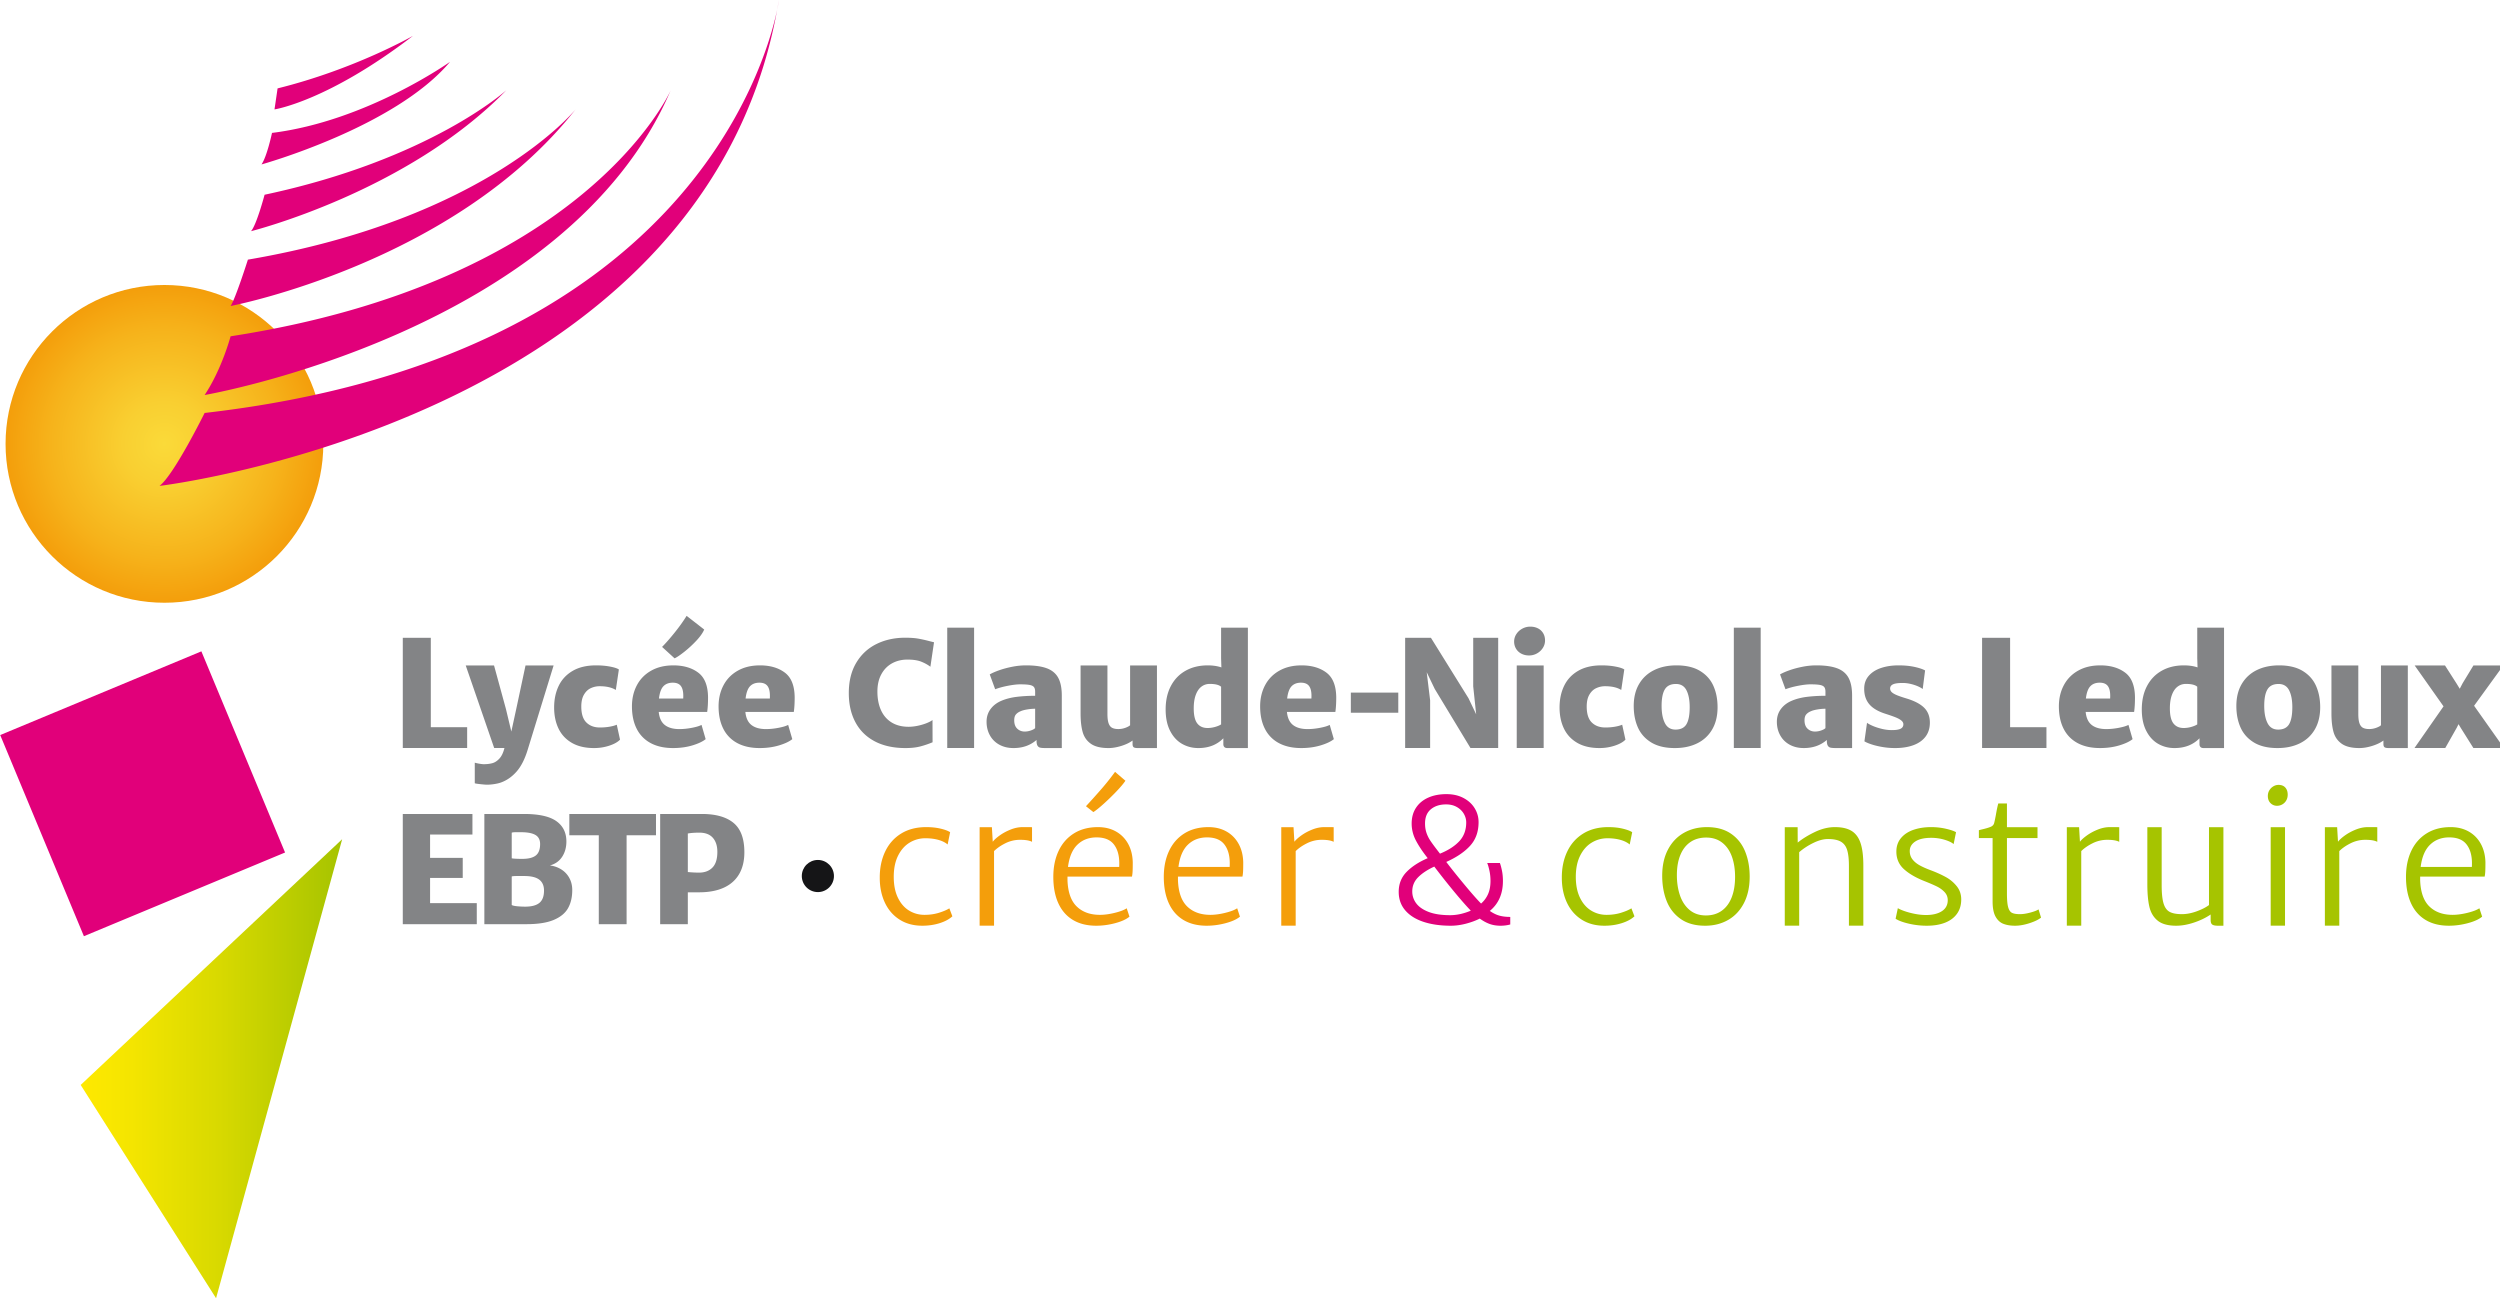
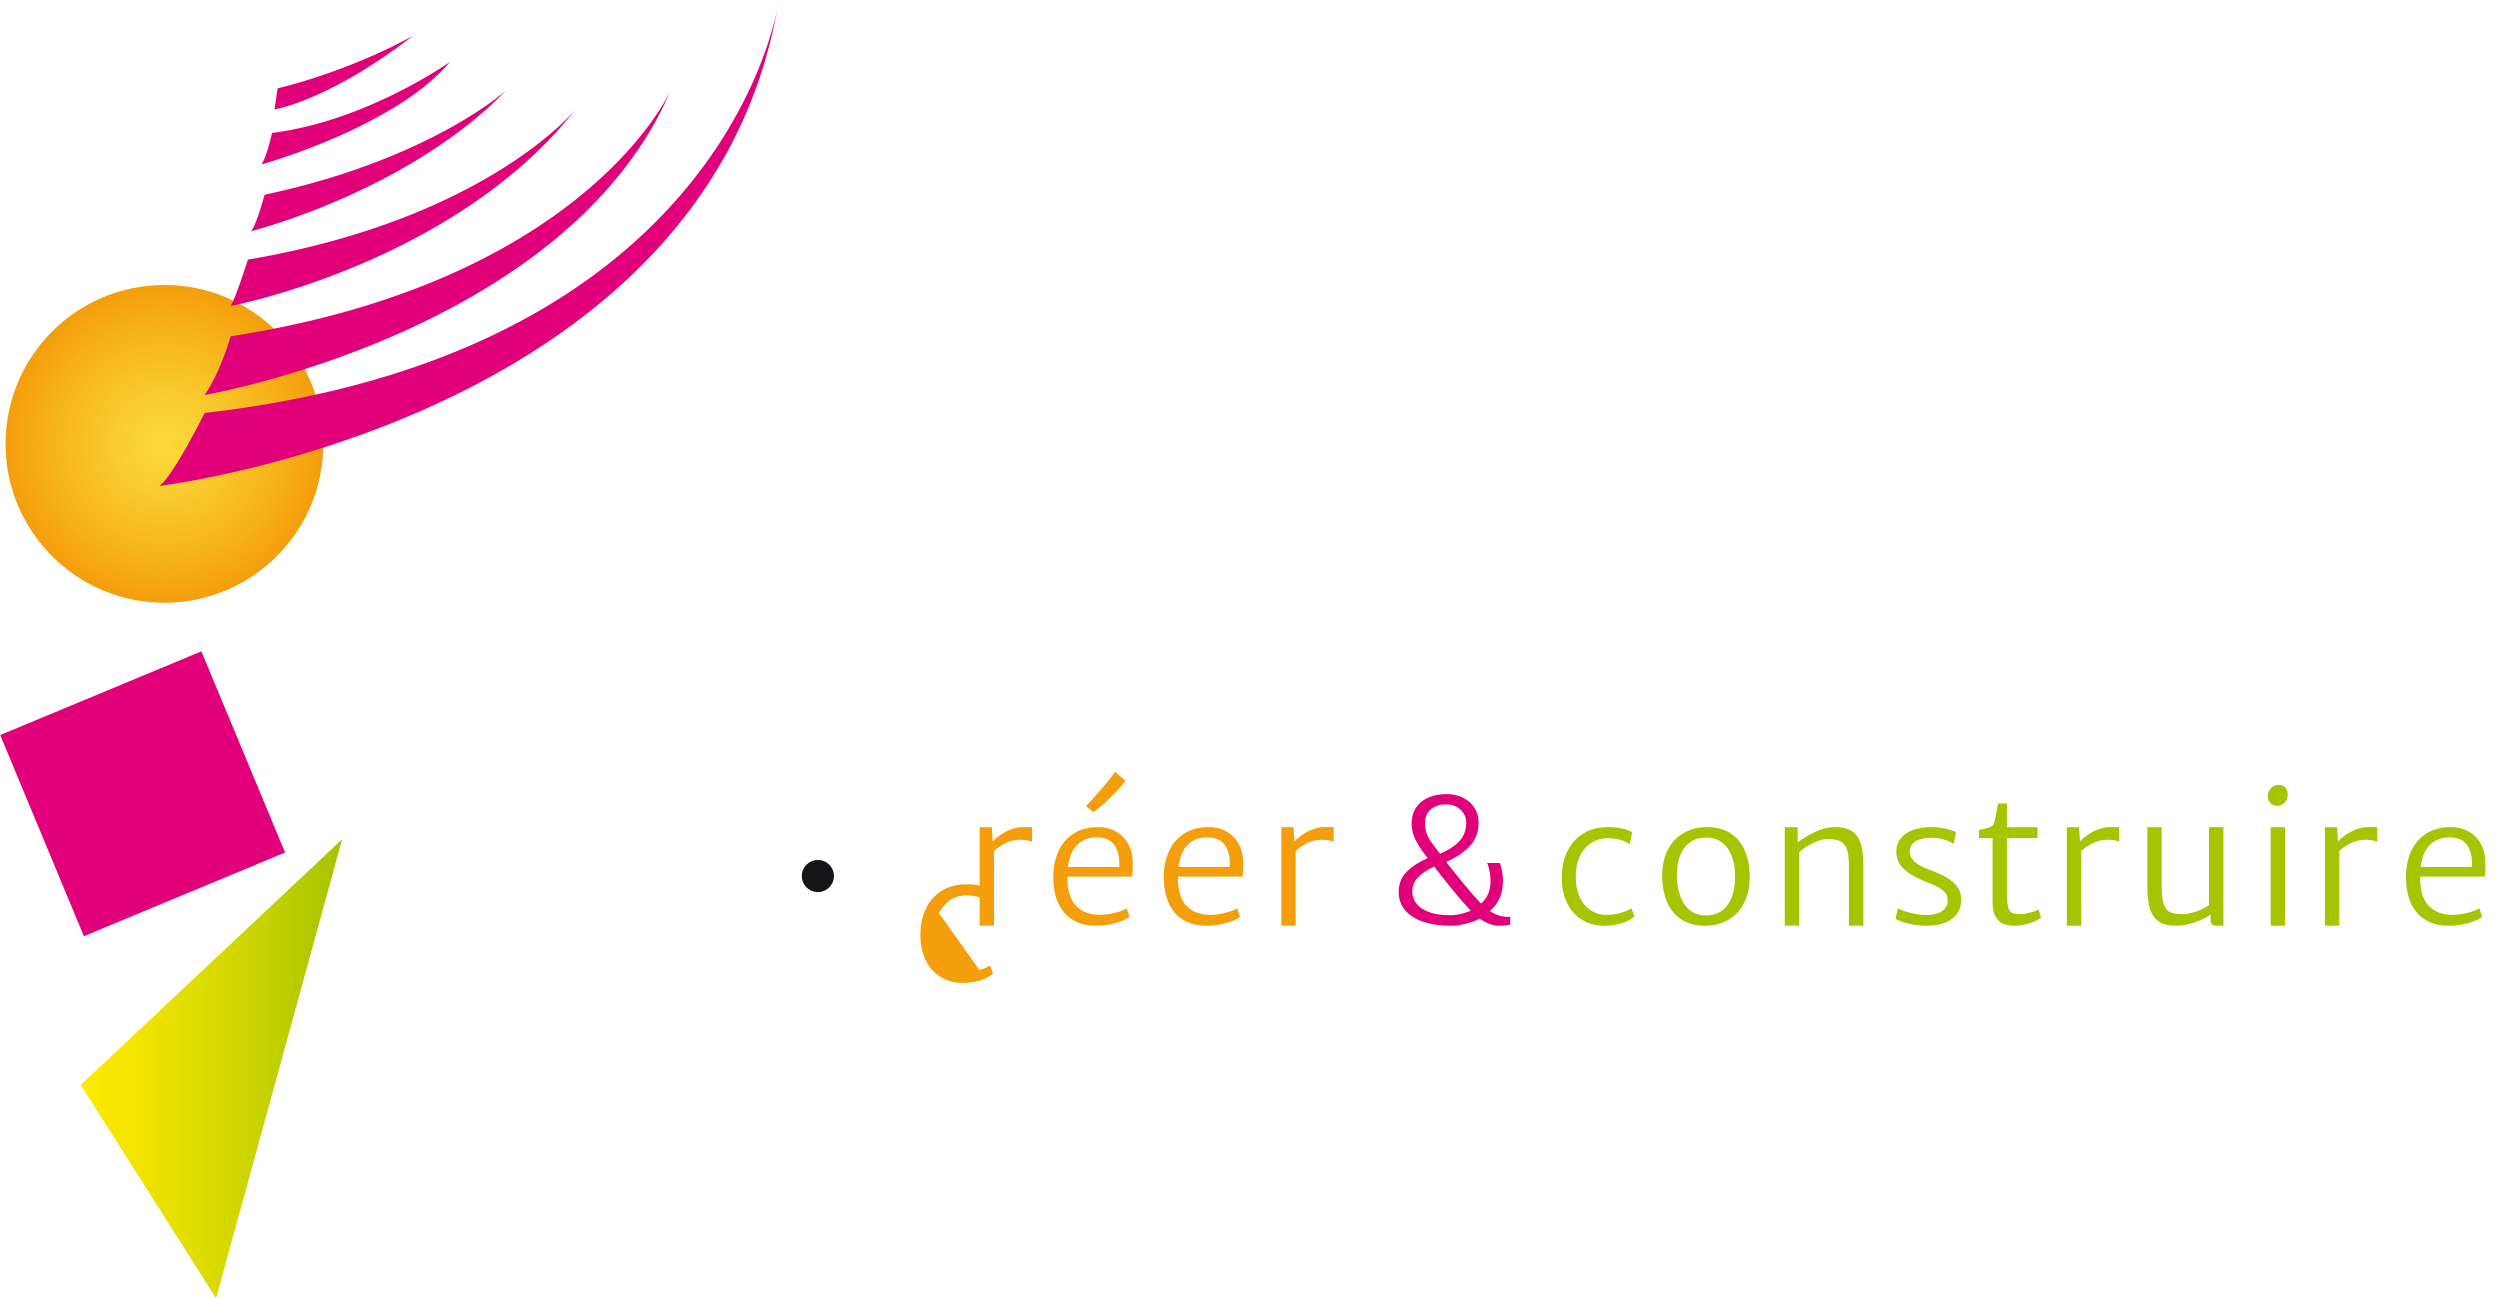
<svg xmlns="http://www.w3.org/2000/svg" viewBox="0 0 674 350">
  <radialGradient id="a" cx="44.333" cy="119.667" r="42.833" gradientUnits="userSpaceOnUse">
    <stop offset="0" stop-color="#fada39" />
    <stop offset=".263" stop-color="#f9cf31" />
    <stop offset=".719" stop-color="#f6b31b" />
    <stop offset="1" stop-color="#f49e0b" />
  </radialGradient>
  <circle cx="44.333" cy="119.667" r="42.833" fill="url(#a)" />
  <linearGradient id="b" gradientUnits="userSpaceOnUse" x1="21.75" y1="288.125" x2="92.25" y2="288.125">
    <stop offset="0" stop-color="#ffe900" />
    <stop offset=".194" stop-color="#f4e500" />
    <stop offset=".531" stop-color="#d8d900" />
    <stop offset=".97" stop-color="#a9c500" />
    <stop offset="1" stop-color="#a6c400" />
  </linearGradient>
  <path fill="url(#b)" d="M92.25 226.25l-70.5 66.25 36.5 57.5z" />
-   <path d="M125.945 196.056h-9.799v-24.108h-7.553v29.71h17.352v-5.602zm7.383 15.322c.741-.117 1.347-.267 1.815-.45 1.548-.572 2.928-1.548 4.138-2.927 1.21-1.38 2.199-3.318 2.967-5.816l7.007-22.78h-7.573l-2.498 11.712-1.328 6.11-1.464-6.11-3.201-11.712h-7.632l7.671 22.252h2.772c-.313 1.262-.768 2.216-1.366 2.86-.599.644-1.237 1.057-1.913 1.239-.677.182-1.445.273-2.304.273-.299 0-.715-.049-1.249-.145a10.82 10.82 0 0 1-1.171-.264v5.543c.104.066.595.147 1.474.244s1.486.147 1.825.147a13.1 13.1 0 0 0 2.03-.176zm20.85-11.099c1.614.932 3.612 1.398 5.993 1.398 1.418 0 2.782-.215 4.09-.644 1.307-.43 2.273-.97 2.898-1.62l-.878-4.03c-.495.22-1.15.4-1.962.54-.814.14-1.676.21-2.587.21-1.509 0-2.722-.447-3.64-1.344s-1.376-2.333-1.376-4.311c0-1.311.238-2.374.713-3.19.474-.815 1.086-1.4 1.834-1.752a5.588 5.588 0 0 1 2.41-.53c1.823 0 3.274.337 4.354 1.008l.82-5.516c-.378-.286-1.142-.543-2.294-.77-1.152-.228-2.437-.343-3.855-.343-2.511 0-4.613.495-6.304 1.484-1.692.989-2.948 2.336-3.768 4.042-.82 1.705-1.23 3.649-1.23 5.83 0 2.143.394 4.034 1.181 5.677.788 1.642 1.988 2.929 3.602 3.861zm30.348-24.583a29.41 29.41 0 0 0 3.22-2.977c1.016-1.086 1.719-2.085 2.109-2.996l-4.743-3.689c-.872 1.419-1.95 2.925-3.23 4.519-1.283 1.594-2.411 2.88-3.387 3.855l3.376 3.084c.638-.3 1.523-.898 2.655-1.796zm-9.105 24.64c1.658.893 3.672 1.34 6.04 1.34 1.875 0 3.605-.237 5.193-.711 1.588-.476 2.784-1.038 3.591-1.689l-1.112-3.845c-.547.3-1.415.562-2.606.79-1.19.228-2.313.341-3.367.341-1.679 0-2.986-.367-3.923-1.102s-1.484-1.91-1.64-3.523h13.058c.156-1.044.234-2.35.234-3.916-.026-3.146-.907-5.372-2.645-6.677-1.736-1.306-3.972-1.959-6.704-1.959-2.303 0-4.298.476-5.983 1.427s-2.97 2.263-3.855 3.937-1.327 3.57-1.327 5.688c0 2.345.426 4.358 1.278 6.038a8.817 8.817 0 0 0 3.768 3.86zm3.425-15.315c.612-.647 1.458-.97 2.538-.97.988 0 1.708.289 2.156.867.45.578.674 1.468.674 2.67 0 .32-.007.566-.02.737h-6.538c.182-1.555.578-2.657 1.19-3.304zm32.753-3.677c-1.737-1.306-3.972-1.959-6.705-1.959-2.303 0-4.297.476-5.982 1.427s-2.97 2.263-3.855 3.937-1.328 3.57-1.328 5.688c0 2.345.426 4.358 1.279 6.038a8.817 8.817 0 0 0 3.767 3.86c1.659.894 3.673 1.342 6.041 1.342 1.874 0 3.605-.238 5.192-.712 1.588-.476 2.785-1.038 3.592-1.689l-1.113-3.845c-.546.3-1.415.562-2.605.79-1.191.228-2.314.341-3.367.341-1.68 0-2.987-.367-3.924-1.102s-1.483-1.91-1.64-3.523h13.059c.156-1.044.234-2.35.234-3.916-.026-3.146-.908-5.372-2.645-6.677zm-4.05 6.981h-6.539c.182-1.555.579-2.657 1.19-3.304.612-.647 1.458-.97 2.538-.97.989 0 1.708.289 2.157.867.45.578.673 1.468.673 2.67 0 .32-.006.566-.02.737zm32.962-9.499c1.223-.668 2.603-1.002 4.138-1.002 1.549 0 2.795.19 3.738.57s1.76.832 2.45 1.358l.976-6.6c-.144-.027-.58-.133-1.308-.32a36.148 36.148 0 0 0-2.986-.663c-.924-.16-2.082-.24-3.475-.24-2.889 0-5.481.571-7.778 1.714-2.297 1.142-4.109 2.833-5.436 5.072-1.327 2.24-1.991 4.955-1.991 8.145 0 3.012.595 5.632 1.786 7.859 1.19 2.226 2.93 3.943 5.221 5.15 2.29 1.205 5.05 1.808 8.277 1.808 1.522 0 2.84-.143 3.952-.429a24.398 24.398 0 0 0 3.347-1.133l-.02-6c-.337.273-.86.552-1.57.837-.71.285-1.5.52-2.372.707-.872.186-1.705.28-2.498.28-1.81 0-3.345-.395-4.607-1.182-1.262-.788-2.212-1.895-2.85-3.319-.637-1.424-.956-3.094-.956-5.01 0-1.803.354-3.354 1.064-4.652.709-1.298 1.675-2.282 2.898-2.95zm14.864 22.831h7.242v-32.441h-7.242v32.441zm26.892-21.466c-1.4-.537-3.282-.806-5.65-.806-1.237 0-2.502.13-3.797.39s-2.47.58-3.523.957c-1.055.378-1.874.742-2.46 1.093l1.464 3.998c.963-.37 2.111-.683 3.445-.94 1.334-.255 2.424-.383 3.27-.383 1.144 0 2 .054 2.566.16.567.108.957.3 1.172.58.215.278.321.69.321 1.236v1.108c-1.743 0-3.39.095-4.938.283-1.548.189-2.934.543-4.157 1.064-1.25.534-2.229 1.285-2.938 2.255-.71.968-1.064 2.097-1.064 3.385 0 1.367.3 2.59.898 3.67a6.348 6.348 0 0 0 2.548 2.529c1.099.604 2.371.907 3.816.907 2.472 0 4.54-.729 6.207-2.186v.156c0 .624.084 1.08.253 1.367.17.286.403.467.703.546.299.078.742.117 1.327.117h4.529v-14.121c0-2.01-.316-3.605-.947-4.787s-1.646-2.041-3.045-2.578zm-3.192 16.113c-.22.23-.608.442-1.16.634a5.021 5.021 0 0 1-1.65.289c-.794 0-1.464-.257-2.01-.772-.547-.514-.82-1.265-.82-2.254 0-.716.159-1.253.478-1.61.319-.359.738-.64 1.259-.85.39-.181.963-.338 1.717-.468.755-.13 1.484-.195 2.186-.195v5.226zm25.6-.77c-.286.256-.729.49-1.327.701-.6.211-1.21.317-1.835.317-.703 0-1.266-.113-1.688-.337-.424-.225-.74-.633-.947-1.224-.209-.59-.313-1.426-.313-2.504v-13.082h-7.241v12.908c0 2.03.188 3.712.566 5.048.377 1.336 1.116 2.389 2.215 3.16 1.1.771 2.684 1.156 4.753 1.156 1.054 0 2.202-.192 3.446-.576 1.242-.384 2.254-.872 3.035-1.46v.922c0 .448.1.746.302.893s.55.22 1.044.22h5.231v-22.271h-7.24v16.128zm24.535-18.05l.078 2.448c-1.067-.364-2.297-.547-3.689-.547-2.264 0-4.252.482-5.963 1.446-1.711.963-3.035 2.34-3.972 4.128-.937 1.787-1.405 3.893-1.405 6.314 0 2.257.397 4.168 1.19 5.735.794 1.565 1.857 2.735 3.191 3.509s2.814 1.16 4.441 1.16c2.772 0 5.016-.878 6.734-2.635v1.581c0 .338.091.599.274.78.182.183.448.274.8.274h5.543v-32.461h-7.222v8.268zm0 17.816c-.416.268-.963.497-1.64.686s-1.346.284-2.01.284c-1.21 0-2.134-.413-2.772-1.237-.637-.825-.956-2.174-.956-4.047 0-1.438.182-2.65.547-3.636.363-.986.871-1.727 1.522-2.223.65-.496 1.405-.744 2.264-.744 1.457 0 2.472.254 3.045.76V195.3zm28.395-13.956c-1.737-1.306-3.972-1.959-6.705-1.959-2.303 0-4.298.476-5.983 1.427s-2.97 2.263-3.855 3.937-1.327 3.57-1.327 5.688c0 2.345.426 4.358 1.278 6.038a8.817 8.817 0 0 0 3.768 3.86c1.659.894 3.672 1.342 6.041 1.342 1.874 0 3.605-.238 5.192-.712 1.588-.476 2.785-1.038 3.592-1.689l-1.113-3.845c-.546.3-1.415.562-2.606.79-1.19.228-2.313.341-3.367.341-1.678 0-2.986-.367-3.923-1.102s-1.483-1.91-1.64-3.523h13.058c.157-1.044.235-2.35.235-3.916-.027-3.146-.908-5.372-2.645-6.677zm-4.05 6.981h-6.54c.183-1.555.58-2.657 1.191-3.304.612-.647 1.458-.97 2.538-.97.989 0 1.708.289 2.157.867.449.578.673 1.468.673 2.67 0 .32-.006.566-.02.737zm10.632 3.827h12.79v-5.427h-12.79v5.427zm32.989-7.126l.8 7.555-2.068-4.334-10.13-16.299h-6.95v29.71h6.735v-12.845l-.918-7.573 2.168 4.509 9.623 15.908h7.474v-29.709h-6.734v13.078zm17.464-15.615c-.604-.312-1.297-.469-2.078-.469-.768 0-1.487.183-2.157.547s-1.204.856-1.6 1.474a3.63 3.63 0 0 0-.596 2c0 .716.173 1.36.518 1.933.344.573.823 1.018 1.434 1.337s1.302.478 2.07.478 1.483-.185 2.147-.556a4.338 4.338 0 0 0 1.58-1.484c.39-.617.586-1.285.586-2 0-.73-.166-1.377-.497-1.942a3.394 3.394 0 0 0-1.407-1.318zm-5.728 32.246h7.26v-22.252h-7.26v22.252zm26.468-5.734c-.813.14-1.675.21-2.587.21-1.51 0-2.722-.447-3.64-1.344-.917-.896-1.376-2.333-1.376-4.311 0-1.311.237-2.374.713-3.19.474-.815 1.086-1.4 1.835-1.752a5.584 5.584 0 0 1 2.41-.53c1.822 0 3.272.337 4.352 1.008l.82-5.516c-.377-.286-1.14-.543-2.293-.77-1.152-.228-2.437-.343-3.855-.343-2.512 0-4.613.495-6.304 1.484-1.693.989-2.948 2.336-3.768 4.042-.82 1.705-1.23 3.649-1.23 5.83 0 2.143.394 4.034 1.181 5.677.787 1.642 1.988 2.929 3.602 3.861 1.613.932 3.611 1.398 5.992 1.398 1.418 0 2.781-.215 4.09-.644 1.307-.43 2.273-.97 2.898-1.62l-.879-4.03c-.494.22-1.148.4-1.96.54zm22.954-15.035c-1.653-1.002-3.774-1.503-6.363-1.503-2.278 0-4.281.425-6.013 1.275-1.73.85-3.08 2.094-4.05 3.737-.97 1.642-1.454 3.624-1.454 5.944 0 2.156.374 4.08 1.122 5.772s1.95 3.043 3.602 4.052c1.652 1.008 3.78 1.512 6.383 1.512 2.277 0 4.28-.425 6.011-1.275s3.077-2.101 4.041-3.756c.963-1.655 1.445-3.648 1.445-5.982 0-2.143-.375-4.057-1.123-5.744-.748-1.686-1.949-3.03-3.601-4.032zm-3.66 14.35c-.58.974-1.565 1.461-2.957 1.461-1.315 0-2.268-.584-2.86-1.75-.592-1.169-.888-2.715-.888-4.64 0-2.013.293-3.5.879-4.462.585-.963 1.58-1.445 2.986-1.445 1.314 0 2.26.569 2.84 1.705s.868 2.649.868 4.537c0 2.086-.289 3.618-.868 4.593zm12.765 6.42h7.241v-32.442h-7.24v32.441zm27.893-21.467c-1.399-.537-3.283-.806-5.651-.806-1.236 0-2.502.13-3.796.39-1.295.261-2.47.58-3.523.957-1.054.378-1.874.742-2.46 1.093l1.464 3.998c.962-.37 2.11-.683 3.445-.94s2.424-.383 3.27-.383c1.145 0 2 .054 2.567.16.565.108.956.3 1.17.58.216.278.323.69.323 1.236v1.108c-1.744 0-3.39.095-4.938.283-1.55.189-2.935.543-4.159 1.064-1.249.534-2.228 1.285-2.937 2.255-.71.968-1.064 2.097-1.064 3.385 0 1.367.3 2.59.898 3.67s1.448 1.923 2.548 2.529c1.1.604 2.37.907 3.815.907 2.473 0 4.542-.729 6.207-2.186v.156c0 .624.085 1.08.254 1.367s.403.467.703.546c.299.078.741.117 1.327.117h4.529v-14.121c0-2.01-.316-3.605-.947-4.787-.632-1.182-1.646-2.041-3.045-2.578zm-3.191 16.113c-.222.23-.608.442-1.162.634a5.017 5.017 0 0 1-1.65.289c-.793 0-1.463-.257-2.01-.772-.546-.514-.82-1.265-.82-2.254 0-.716.16-1.253.479-1.61.318-.359.738-.64 1.259-.85.39-.181.963-.338 1.717-.468s1.484-.195 2.187-.195v5.226zm22.002-7.949c-1.223-.365-2.153-.682-2.791-.953-.638-.27-1.093-.543-1.366-.82a1.349 1.349 0 0 1-.41-.981c.012-.503.28-.874.8-1.114s1.392-.358 2.616-.358c.676 0 1.376.085 2.098.254.722.17 1.376.383 1.962.64.585.257 1.022.505 1.308.744l.643-5.016c-.624-.35-1.564-.666-2.82-.946s-2.703-.42-4.343-.42c-1.744 0-3.315.237-4.714.708-1.4.471-2.505 1.179-3.318 2.122-.813.944-1.22 2.089-1.22 3.434-.013 1.685.436 3.079 1.347 4.18.91 1.099 2.375 1.97 4.392 2.611 1.145.366 2.052.683 2.722.954.671.27 1.188.555 1.552.858.364.302.547.64.547 1.019 0 .54-.244.936-.732 1.188-.488.251-1.279.377-2.372.377-.91 0-1.835-.117-2.771-.352-.938-.234-1.76-.506-2.47-.819s-1.193-.58-1.454-.8l-.702 4.996c.442.274 1.086.551 1.931.83s1.823.514 2.93.703c1.105.188 2.237.283 3.395.283 1.9 0 3.555-.261 4.967-.783 1.413-.522 2.502-1.295 3.27-2.32s1.152-2.275 1.152-3.747c0-1.635-.498-2.959-1.493-3.972-.996-1.012-2.548-1.845-4.656-2.5zm27.78-16.407h-7.554v29.71h17.352v-5.602h-9.798v-24.108zm31.021 9.396c-1.737-1.306-3.972-1.959-6.705-1.959-2.303 0-4.298.476-5.982 1.427-1.686.95-2.97 2.263-3.856 3.937s-1.327 3.57-1.327 5.688c0 2.345.426 4.358 1.279 6.038.852 1.68 2.108 2.967 3.767 3.86s3.673 1.342 6.041 1.342c1.874 0 3.605-.238 5.193-.712 1.586-.476 2.784-1.038 3.59-1.689l-1.112-3.845c-.547.3-1.415.562-2.605.79-1.19.228-2.314.341-3.368.341-1.678 0-2.986-.367-3.923-1.102-.937-.735-1.484-1.91-1.64-3.523h13.058c.157-1.044.235-2.35.235-3.916-.027-3.146-.907-5.372-2.645-6.677zm-4.05 6.981h-6.54c.183-1.555.58-2.657 1.192-3.304.611-.647 1.457-.97 2.537-.97.99 0 1.708.289 2.157.867.448.578.673 1.468.673 2.67 0 .32-.007.566-.02.737zm23.486-10.841l.077 2.448c-1.066-.364-2.297-.547-3.688-.547-2.265 0-4.252.482-5.963 1.446-1.712.963-3.036 2.34-3.973 4.128-.937 1.787-1.405 3.893-1.405 6.314 0 2.257.396 4.168 1.19 5.735.794 1.565 1.858 2.735 3.192 3.509s2.814 1.16 4.44 1.16c2.772 0 5.017-.878 6.734-2.635v1.581c0 .338.091.599.274.78.181.183.449.274.8.274h5.544v-32.461h-7.222v8.268zm0 17.816c-.417.268-.964.497-1.64.686a7.435 7.435 0 0 1-2.01.284c-1.21 0-2.135-.413-2.772-1.237-.638-.825-.957-2.174-.957-4.047 0-1.438.183-2.65.547-3.636.364-.986.87-1.727 1.522-2.223.65-.496 1.406-.744 2.264-.744 1.458 0 2.473.254 3.046.76V195.3zm28.424-14.412c-1.654-1.002-3.775-1.503-6.364-1.503-2.277 0-4.28.425-6.012 1.275-1.73.85-3.08 2.094-4.05 3.737-.97 1.642-1.454 3.624-1.454 5.944 0 2.156.374 4.08 1.122 5.772s1.95 3.043 3.601 4.052c1.653 1.008 3.78 1.512 6.383 1.512 2.278 0 4.282-.425 6.012-1.275s3.077-2.101 4.041-3.756c.963-1.655 1.444-3.648 1.444-5.982 0-2.143-.375-4.057-1.123-5.744-.748-1.686-1.948-3.03-3.6-4.032zm-3.66 14.35c-.58.974-1.565 1.461-2.957 1.461-1.315 0-2.268-.584-2.86-1.75-.593-1.169-.889-2.715-.889-4.64 0-2.013.293-3.5.88-4.462.584-.963 1.58-1.445 2.986-1.445 1.314 0 2.26.569 2.84 1.705s.868 2.649.868 4.537c0 2.086-.29 3.618-.868 4.593zm24.764.295c-.286.257-.73.49-1.327.702-.599.211-1.21.317-1.835.317-.703 0-1.266-.113-1.688-.337s-.74-.633-.948-1.224-.311-1.426-.311-2.504v-13.082h-7.242v12.908c0 2.03.188 3.712.566 5.048.377 1.336 1.115 2.389 2.215 3.16 1.1.771 2.684 1.156 4.753 1.156 1.055 0 2.203-.192 3.445-.576 1.243-.384 2.255-.872 3.035-1.46v.922c0 .448.1.746.303.893s.55.22 1.045.22h5.23v-22.271h-7.24v16.128zm25.107-5.256l7.885-10.872h-8.061l-2.928 4.822-.762 1.463-.897-1.463-3.084-4.822h-8.179l7.788 11.029-7.827 11.223h8.296l3.084-5.446.487-.976.586.976 3.416 5.446h8.238l-8.042-11.38zM115.95 236.684h8.803v-5.408h-8.803v-6.285h11.419v-5.544h-18.778v29.71h19.949v-5.68h-12.59v-6.793zm35.391-2.274c-.917-.58-1.949-.941-3.094-1.084 1.445-.39 2.547-1.17 3.309-2.338.76-1.168 1.142-2.54 1.142-4.119 0-2.385-.908-4.219-2.723-5.5-1.815-1.28-4.714-1.922-8.696-1.922h-10.697v29.71h11.38c3.058 0 5.495-.38 7.31-1.142 1.815-.761 3.103-1.816 3.865-3.164s1.142-2.978 1.142-4.887c0-1.213-.261-2.296-.781-3.251a6.197 6.197 0 0 0-2.157-2.303zm-13.38-9.911c.156-.088.514-.133 1.073-.133h1.464c1.718 0 3 .245 3.845.736s1.27 1.305 1.27 2.447c0 1.451-.388 2.481-1.162 3.089-.775.608-1.981.912-3.62.912-1.42 0-2.376-.05-2.87-.149V224.5zm7.466 18.914c-.827.68-2.105 1.02-3.836 1.02-.729 0-1.457-.037-2.186-.108-.729-.071-1.21-.185-1.445-.342v-7.69c.208-.078.667-.117 1.377-.117h2c1.848 0 3.198.327 4.05.981.853.655 1.279 1.635 1.279 2.944 0 1.528-.413 2.631-1.24 3.312zm8.064-18.226h7.944v23.97h7.496v-23.97h7.924v-5.74h-23.364v5.74zm44.272-3.328c-1.946-1.607-4.792-2.412-8.54-2.412h-11.243v29.71h7.457v-8.59h3.025c2.628 0 4.854-.416 6.676-1.248 1.821-.833 3.2-2.056 4.138-3.67s1.405-3.575 1.405-5.881c0-3.664-.973-6.3-2.918-7.909zm-5.7 12.053c-.891.898-2.091 1.347-3.6 1.347-.925 0-1.933-.052-3.026-.155V224.71c.845-.151 1.88-.227 3.103-.227 1.614 0 2.827.462 3.64 1.386.814.923 1.22 2.187 1.22 3.79 0 1.938-.445 3.355-1.337 4.253z" fill="#838486" />
-   <path d="M253.095 246.098c-1.188.362-2.472.543-3.853.543-1.521 0-2.91-.386-4.167-1.16-1.257-.772-2.258-1.928-3.003-3.467-.745-1.538-1.117-3.411-1.117-5.618 0-2.251.392-4.158 1.175-5.72s1.824-2.732 3.12-3.512a8.083 8.083 0 0 1 4.248-1.17c1.273 0 2.429.144 3.469.432 1.039.289 1.877.704 2.513 1.245l.676-3.308c-.528-.356-1.374-.675-2.538-.954-1.163-.28-2.467-.419-3.91-.419-2.639 0-4.9.586-6.786 1.758-1.885 1.172-3.317 2.794-4.295 4.865-.978 2.073-1.459 4.423-1.443 7.055 0 2.48.454 4.695 1.361 6.645.909 1.952 2.227 3.483 3.958 4.594s3.783 1.667 6.157 1.667c1.66 0 3.216-.228 4.667-.686s2.596-1.075 3.434-1.85l-.815-2.15c-.714.444-1.664.847-2.851 1.21zm19.38-22.454c-1.094.435-2.072.96-2.933 1.575-.861.615-1.494 1.186-1.897 1.715l-.233-3.92h-3.306v26.537h3.888v-20.096c.806-.799 1.83-1.506 3.072-2.121a8.807 8.807 0 0 1 3.958-.922c1.458 0 2.53.182 3.212.545v-3.948c-.481-.012-1.319-.019-2.514-.019-1.07 0-2.153.218-3.247.654zm25.094-6.95a63.172 63.172 0 0 0 3.434-3.341c1.11-1.164 1.912-2.119 2.41-2.864l-2.794-2.397a66.782 66.782 0 0 1-3.364 4.26 194.469 194.469 0 0 1-4.481 5.004l2.002 1.583c.683-.433 1.614-1.182 2.793-2.246zm3.283 7.468c-1.397-.781-3.012-1.172-4.842-1.172-2.514 0-4.675.568-6.484 1.701s-3.185 2.711-4.131 4.73c-.947 2.018-1.42 4.344-1.42 6.975 0 2.751.446 5.115 1.338 7.087.893 1.974 2.204 3.483 3.934 4.526 1.73 1.044 3.83 1.565 6.297 1.565 1.676 0 3.376-.228 5.098-.686s3.01-1.044 3.864-1.758l-.745-2.258c-.698.465-1.777.877-3.235 1.233-1.459.358-2.786.536-3.981.536-2.623 0-4.71-.752-6.262-2.258-1.552-1.505-2.382-3.88-2.49-7.123v-.93h17.388c.094-.474.152-.985.175-1.538.023-.554.035-1.331.035-2.334-.047-1.888-.466-3.547-1.257-4.978s-1.886-2.536-3.282-3.318zm.884 9.56h-13.804c.341-2.698 1.191-4.698 2.55-6.003s3.075-1.958 5.155-1.958c2.126 0 3.678.627 4.656 1.883.978 1.255 1.466 2.953 1.466 5.093 0 .442-.007.77-.023.985zm28.9-9.56c-1.396-.781-3.01-1.172-4.841-1.172-2.514 0-4.675.568-6.484 1.701s-3.185 2.711-4.131 4.73c-.947 2.018-1.42 4.344-1.42 6.975 0 2.751.446 5.115 1.338 7.087.893 1.974 2.204 3.483 3.934 4.526 1.73 1.044 3.83 1.565 6.297 1.565 1.676 0 3.376-.228 5.098-.686s3.01-1.044 3.864-1.758l-.745-2.258c-.698.465-1.777.877-3.236 1.233-1.458.358-2.785.536-3.98.536-2.623 0-4.71-.752-6.262-2.258-1.552-1.505-2.382-3.88-2.49-7.123v-.93h17.388c.094-.474.152-.985.175-1.538.023-.554.035-1.331.035-2.334-.047-1.888-.466-3.547-1.257-4.978s-1.886-2.536-3.282-3.318zm.885 9.56h-13.804c.341-2.698 1.191-4.698 2.55-6.003s3.075-1.958 5.155-1.958c2.126 0 3.678.627 4.656 1.883.978 1.255 1.466 2.953 1.466 5.093 0 .442-.007.77-.023.985zm25.525-10.732c-1.071 0-2.154.218-3.247.654-1.095.435-2.072.96-2.934 1.575-.86.615-1.494 1.186-1.897 1.715l-.233-3.92h-3.305v26.537h3.887v-20.096c.807-.799 1.831-1.506 3.073-2.121a8.807 8.807 0 0 1 3.957-.922c1.459 0 2.53.182 3.213.545v-3.948c-.482-.012-1.32-.019-2.514-.019z" fill="#f49e0b" />
+   <path d="M253.095 246.098s1.824-2.732 3.12-3.512a8.083 8.083 0 0 1 4.248-1.17c1.273 0 2.429.144 3.469.432 1.039.289 1.877.704 2.513 1.245l.676-3.308c-.528-.356-1.374-.675-2.538-.954-1.163-.28-2.467-.419-3.91-.419-2.639 0-4.9.586-6.786 1.758-1.885 1.172-3.317 2.794-4.295 4.865-.978 2.073-1.459 4.423-1.443 7.055 0 2.48.454 4.695 1.361 6.645.909 1.952 2.227 3.483 3.958 4.594s3.783 1.667 6.157 1.667c1.66 0 3.216-.228 4.667-.686s2.596-1.075 3.434-1.85l-.815-2.15c-.714.444-1.664.847-2.851 1.21zm19.38-22.454c-1.094.435-2.072.96-2.933 1.575-.861.615-1.494 1.186-1.897 1.715l-.233-3.92h-3.306v26.537h3.888v-20.096c.806-.799 1.83-1.506 3.072-2.121a8.807 8.807 0 0 1 3.958-.922c1.458 0 2.53.182 3.212.545v-3.948c-.481-.012-1.319-.019-2.514-.019-1.07 0-2.153.218-3.247.654zm25.094-6.95a63.172 63.172 0 0 0 3.434-3.341c1.11-1.164 1.912-2.119 2.41-2.864l-2.794-2.397a66.782 66.782 0 0 1-3.364 4.26 194.469 194.469 0 0 1-4.481 5.004l2.002 1.583c.683-.433 1.614-1.182 2.793-2.246zm3.283 7.468c-1.397-.781-3.012-1.172-4.842-1.172-2.514 0-4.675.568-6.484 1.701s-3.185 2.711-4.131 4.73c-.947 2.018-1.42 4.344-1.42 6.975 0 2.751.446 5.115 1.338 7.087.893 1.974 2.204 3.483 3.934 4.526 1.73 1.044 3.83 1.565 6.297 1.565 1.676 0 3.376-.228 5.098-.686s3.01-1.044 3.864-1.758l-.745-2.258c-.698.465-1.777.877-3.235 1.233-1.459.358-2.786.536-3.981.536-2.623 0-4.71-.752-6.262-2.258-1.552-1.505-2.382-3.88-2.49-7.123v-.93h17.388c.094-.474.152-.985.175-1.538.023-.554.035-1.331.035-2.334-.047-1.888-.466-3.547-1.257-4.978s-1.886-2.536-3.282-3.318zm.884 9.56h-13.804c.341-2.698 1.191-4.698 2.55-6.003s3.075-1.958 5.155-1.958c2.126 0 3.678.627 4.656 1.883.978 1.255 1.466 2.953 1.466 5.093 0 .442-.007.77-.023.985zm28.9-9.56c-1.396-.781-3.01-1.172-4.841-1.172-2.514 0-4.675.568-6.484 1.701s-3.185 2.711-4.131 4.73c-.947 2.018-1.42 4.344-1.42 6.975 0 2.751.446 5.115 1.338 7.087.893 1.974 2.204 3.483 3.934 4.526 1.73 1.044 3.83 1.565 6.297 1.565 1.676 0 3.376-.228 5.098-.686s3.01-1.044 3.864-1.758l-.745-2.258c-.698.465-1.777.877-3.236 1.233-1.458.358-2.785.536-3.98.536-2.623 0-4.71-.752-6.262-2.258-1.552-1.505-2.382-3.88-2.49-7.123v-.93h17.388c.094-.474.152-.985.175-1.538.023-.554.035-1.331.035-2.334-.047-1.888-.466-3.547-1.257-4.978s-1.886-2.536-3.282-3.318zm.885 9.56h-13.804c.341-2.698 1.191-4.698 2.55-6.003s3.075-1.958 5.155-1.958c2.126 0 3.678.627 4.656 1.883.978 1.255 1.466 2.953 1.466 5.093 0 .442-.007.77-.023.985zm25.525-10.732c-1.071 0-2.154.218-3.247.654-1.095.435-2.072.96-2.934 1.575-.86.615-1.494 1.186-1.897 1.715l-.233-3.92h-3.305v26.537h3.887v-20.096c.807-.799 1.831-1.506 3.073-2.121a8.807 8.807 0 0 1 3.957-.922c1.459 0 2.53.182 3.213.545v-3.948c-.482-.012-1.32-.019-2.514-.019z" fill="#f49e0b" />
  <path d="M436.98 246.098c-1.187.362-2.471.543-3.853.543-1.52 0-2.909-.386-4.167-1.16-1.257-.772-2.258-1.928-3.002-3.467-.745-1.538-1.118-3.411-1.118-5.618 0-2.251.392-4.158 1.176-5.72.783-1.56 1.823-2.732 3.119-3.512s2.712-1.17 4.249-1.17c1.271 0 2.428.144 3.468.432 1.04.289 1.878.704 2.514 1.245l.675-3.308c-.528-.356-1.373-.675-2.537-.954s-2.468-.419-3.911-.419c-2.639 0-4.9.586-6.785 1.758-1.886 1.172-3.318 2.794-4.295 4.865-.979 2.073-1.46 4.423-1.443 7.055 0 2.48.454 4.695 1.36 6.645.909 1.952 2.227 3.483 3.958 4.594s3.783 1.667 6.157 1.667c1.661 0 3.217-.228 4.668-.686 1.45-.458 2.596-1.075 3.434-1.85l-.816-2.15c-.714.444-1.664.847-2.851 1.21zm29.703-21.327c-1.723-1.187-3.888-1.78-6.495-1.78-2.313 0-4.38.514-6.203 1.541-1.824 1.029-3.256 2.53-4.295 4.503-1.04 1.974-1.56 4.33-1.56 7.066 0 2.525.4 4.797 1.199 6.816.8 2.019 2.064 3.633 3.795 4.843 1.73 1.209 3.921 1.814 6.576 1.814 2.328 0 4.4-.521 6.215-1.565 1.816-1.043 3.236-2.563 4.26-4.559 1.024-1.996 1.536-4.362 1.536-7.1 0-2.51-.407-4.77-1.222-6.782-.815-2.011-2.083-3.61-3.806-4.797zm.175 17.167c-.613 1.562-1.51 2.763-2.689 3.605-1.18.84-2.6 1.26-4.26 1.26-1.739 0-3.193-.484-4.365-1.452s-2.04-2.272-2.607-3.909c-.566-1.637-.85-3.47-.85-5.497 0-2.118.315-3.935.944-5.452.628-1.516 1.532-2.677 2.712-3.48 1.178-.804 2.59-1.206 4.236-1.206 1.723 0 3.17.462 4.342 1.385 1.17.924 2.04 2.182 2.606 3.774.567 1.593.85 3.402.85 5.43 0 2.132-.307 3.98-.92 5.542zm32.323-17.926c-1.11-.68-2.605-1.022-4.482-1.022-1.77 0-3.565.437-5.388 1.309-1.825.873-3.372 1.825-4.645 2.858l-.023-4.143h-3.468v26.537h3.887v-19.8c1.086-.953 2.351-1.782 3.795-2.49 1.443-.705 2.761-1.059 3.957-1.059 1.504 0 2.665.236 3.48.71.815.47 1.38 1.225 1.7 2.26.317 1.036.476 2.453.476 4.25v16.129h3.888v-16.185c0-2.555-.252-4.583-.756-6.083-.505-1.5-1.313-2.59-2.421-3.271zm25.456 12.47c-1.14-.633-2.464-1.236-3.969-1.81-1.273-.466-2.32-.93-3.142-1.39-.824-.46-1.471-1.003-1.945-1.628-.473-.626-.71-1.36-.71-2.205 0-1.07.501-1.932 1.502-2.589 1.001-.655 2.433-.983 4.295-.983 1.241 0 2.436.173 3.585.52 1.148.346 1.963.739 2.443 1.176l.653-3.21c-.544-.325-1.451-.635-2.724-.93s-2.6-.443-3.98-.443c-1.754 0-3.337.241-4.75.724s-2.536 1.22-3.374 2.216-1.258 2.216-1.258 3.663c0 1.9.668 3.464 2.002 4.692 1.335 1.229 3.174 2.31 5.517 3.244 1.444.574 2.573 1.06 3.387 1.46s1.509.904 2.084 1.514c.573.611.861 1.338.861 2.183 0 1.295-.532 2.287-1.594 2.973-1.064.686-2.472 1.028-4.226 1.028-.993 0-2.014-.103-3.06-.312a20.292 20.292 0 0 1-2.806-.748c-.822-.29-1.412-.554-1.769-.792l-.605 2.86c.806.52 2.002.963 3.585 1.33s3.196.55 4.842.55c1.893 0 3.534-.276 4.923-.826 1.39-.55 2.46-1.357 3.212-2.42s1.13-2.34 1.13-3.833c0-1.371-.4-2.559-1.199-3.56a9.718 9.718 0 0 0-2.91-2.455zm22.71 9.555c-1.049.278-1.96.418-2.736.418-.978 0-1.703-.118-2.177-.354-.474-.238-.818-.748-1.035-1.535-.218-.785-.326-2.033-.326-3.742v-14.878h8.24v-2.932h-8.24v-6.402h-2.328c-.203.685-.427 1.753-.675 3.204-.234 1.223-.396 1.965-.49 2.226-.14.376-.418.657-.837.845s-1.048.386-1.886.598c-.636.148-1.086.262-1.35.343v2.118h3.701v17.068c0 1.773.264 3.138.792 4.094.527.955 1.23 1.606 2.107 1.95.876.344 1.928.516 3.154.516 1.179 0 2.467-.224 3.864-.675 1.397-.45 2.444-.954 3.142-1.512l-.675-2.218c-.45.3-1.198.59-2.246.868zm18.237-22.393c-1.093.435-2.07.96-2.932 1.575-.861.615-1.494 1.186-1.898 1.715l-.232-3.92h-3.306v26.537h3.888v-20.096c.807-.799 1.831-1.506 3.072-2.121a8.805 8.805 0 0 1 3.957-.922c1.46 0 2.53.182 3.213.545v-3.948c-.481-.012-1.32-.019-2.513-.019-1.072 0-2.154.218-3.249.654zm29.961 20.359c-.838.626-1.952 1.191-3.34 1.695-1.39.505-2.713.757-3.97.757-1.443 0-2.544-.207-3.305-.622-.76-.414-1.308-1.178-1.64-2.291-.335-1.113-.502-2.767-.502-4.962v-15.566h-3.864v15.37c0 2.498.186 4.535.559 6.112.373 1.578 1.12 2.82 2.247 3.723 1.125.903 2.78 1.355 4.97 1.355 1.504 0 3.11-.286 4.818-.858 1.707-.571 3.197-1.294 4.47-2.168v1.443c0 .653.15 1.08.454 1.28.301.203.802.303 1.5.303h1.49v-26.56h-3.887v20.989zm16.633 5.548h3.864v-26.537h-3.864v26.537zm2.095-37.944c-.482 0-.942.132-1.385.396s-.8.621-1.071 1.07c-.272.45-.407.955-.407 1.514 0 .807.24 1.451.721 1.932.48.481 1.07.721 1.77.721a2.837 2.837 0 0 0 2.467-1.431c.263-.457.396-.982.396-1.572 0-.79-.214-1.427-.64-1.908-.427-.481-1.044-.722-1.851-.722zm20.88 12.037c-1.093.435-2.07.96-2.932 1.575-.861.615-1.494 1.186-1.897 1.715l-.233-3.92h-3.305v26.537h3.887v-20.096c.807-.799 1.831-1.506 3.073-2.121a8.805 8.805 0 0 1 3.957-.922c1.459 0 2.529.182 3.212.545v-3.948c-.481-.012-1.319-.019-2.513-.019-1.071 0-2.154.218-3.248.654zm33.662 3.836c-.792-1.43-1.886-2.536-3.282-3.318-1.397-.781-3.011-1.172-4.842-1.172-2.515 0-4.676.568-6.484 1.701s-3.185 2.711-4.131 4.73-1.42 4.344-1.42 6.975c0 2.751.446 5.115 1.339 7.087.891 1.974 2.203 3.483 3.933 4.526 1.73 1.044 3.83 1.565 6.297 1.565 1.676 0 3.375-.228 5.098-.686s3.01-1.044 3.864-1.758l-.744-2.258c-.7.465-1.778.877-3.237 1.233-1.459.358-2.785.536-3.98.536-2.623 0-4.71-.752-6.262-2.258-1.552-1.505-2.383-3.88-2.491-7.123v-.93h17.39c.092-.474.151-.985.173-1.538.024-.554.036-1.331.036-2.334-.047-1.888-.466-3.547-1.257-4.978zm-2.398 6.242h-13.804c.341-2.698 1.191-4.698 2.55-6.003 1.357-1.306 3.076-1.958 5.155-1.958 2.126 0 3.678.627 4.656 1.883s1.467 2.953 1.467 5.093c0 .442-.009.77-.024.985z" fill="#a6c400" />
  <path d="M74.833 23.833s-.5 3.5-.833 5.667c0 0 14.333-2.167 37.333-19.833 0 0-15.666 9-36.5 14.166zM.056 198.17l22.565 54.232 54.233-22.565-22.565-54.233L.056 198.17zm404.167 48.678c-.847-.236-1.703-.657-2.573-1.264 2.36-1.93 3.538-4.621 3.538-8.073 0-.995-.085-1.911-.255-2.748-.171-.837-.357-1.534-.559-2.092h-3.422c.201.468.4 1.146.593 2.037.194.89.291 1.824.291 2.805 0 1.342-.213 2.508-.64 3.496a7.267 7.267 0 0 1-1.897 2.59c-1.164-1.19-2.72-2.963-4.667-5.316-1.948-2.353-3.52-4.321-4.714-5.905 2.793-1.257 4.943-2.718 6.448-4.383 1.505-1.665 2.258-3.784 2.258-6.358 0-1.332-.35-2.574-1.047-3.724s-1.703-2.074-3.015-2.77-2.844-1.045-4.597-1.045c-1.878 0-3.524.318-4.935.954-1.413.636-2.507 1.549-3.282 2.737-.777 1.19-1.165 2.602-1.165 4.237 0 1.606.388 3.143 1.165 4.612.775 1.47 1.83 3.044 3.165 4.725-2.374 1.015-4.271 2.248-5.691 3.701s-2.13 3.248-2.13 5.382c0 1.938.582 3.591 1.745 4.961 1.164 1.37 2.802 2.407 4.913 3.112 2.11.704 4.577 1.055 7.402 1.055 1.288 0 2.626-.18 4.015-.538 1.39-.36 2.65-.821 3.783-1.387.916.658 1.808 1.142 2.677 1.455s1.84.47 2.91.47c.946 0 1.823-.114 2.63-.344v-2.03c-1.117 0-2.099-.118-2.944-.352zm-19.647-22.324c-.256-.746-.385-1.586-.385-2.521 0-1.69.528-2.967 1.583-3.834 1.056-.867 2.421-1.3 4.098-1.3 1.101 0 2.063.233 2.886.7s1.451 1.075 1.886 1.82c.434.748.651 1.528.651 2.341 0 2.037-.62 3.722-1.862 5.057-1.242 1.334-2.98 2.454-5.214 3.359l-.768-.996c-.823-1.07-1.444-1.922-1.863-2.555a9.057 9.057 0 0 1-1.012-2.07zm6.366 22.21c-2.312 0-4.229-.289-5.75-.868s-2.642-1.35-3.363-2.311a5.246 5.246 0 0 1-1.082-3.225c0-1.49.53-2.767 1.594-3.834s2.51-2.022 4.342-2.864a198.325 198.325 0 0 0 5.004 6.337c1.862 2.27 3.477 4.119 4.842 5.548-1.925.811-3.787 1.217-5.587 1.217zM121.333 16.667s-22.5 16-48 19.166c0 0-1.333 6.334-2.833 8.5 0 0 36-10 50.833-27.666zm15.167 7.666S116 43 71.333 52.5c0 0-2.166 8.167-3.666 9.833 0 0 42-10.5 68.833-38zm18.667 5.167S131.333 59 66.833 70c0 0-3.333 10.5-4.666 12.5 0 0 60.333-11.5 93-53zm25.648-5.126c-.728 1.603-24.188 51.697-118.648 66.293 0 0-2.334 8.833-7 15.833 0 0 97.625-16.827 125.648-82.126zm-125.648 86.96S46.833 128.166 43 131c0 0 146.347-17.411 166.527-128.399-3.214 15.33-25.87 94.005-154.36 108.732zM210 0c-.142.879-.316 1.734-.473 2.601C209.877.93 210 0 210 0z" fill="#e1007a" />
  <circle cx="220.5" cy="236.176" r="4.333" fill="#151517" />
</svg>